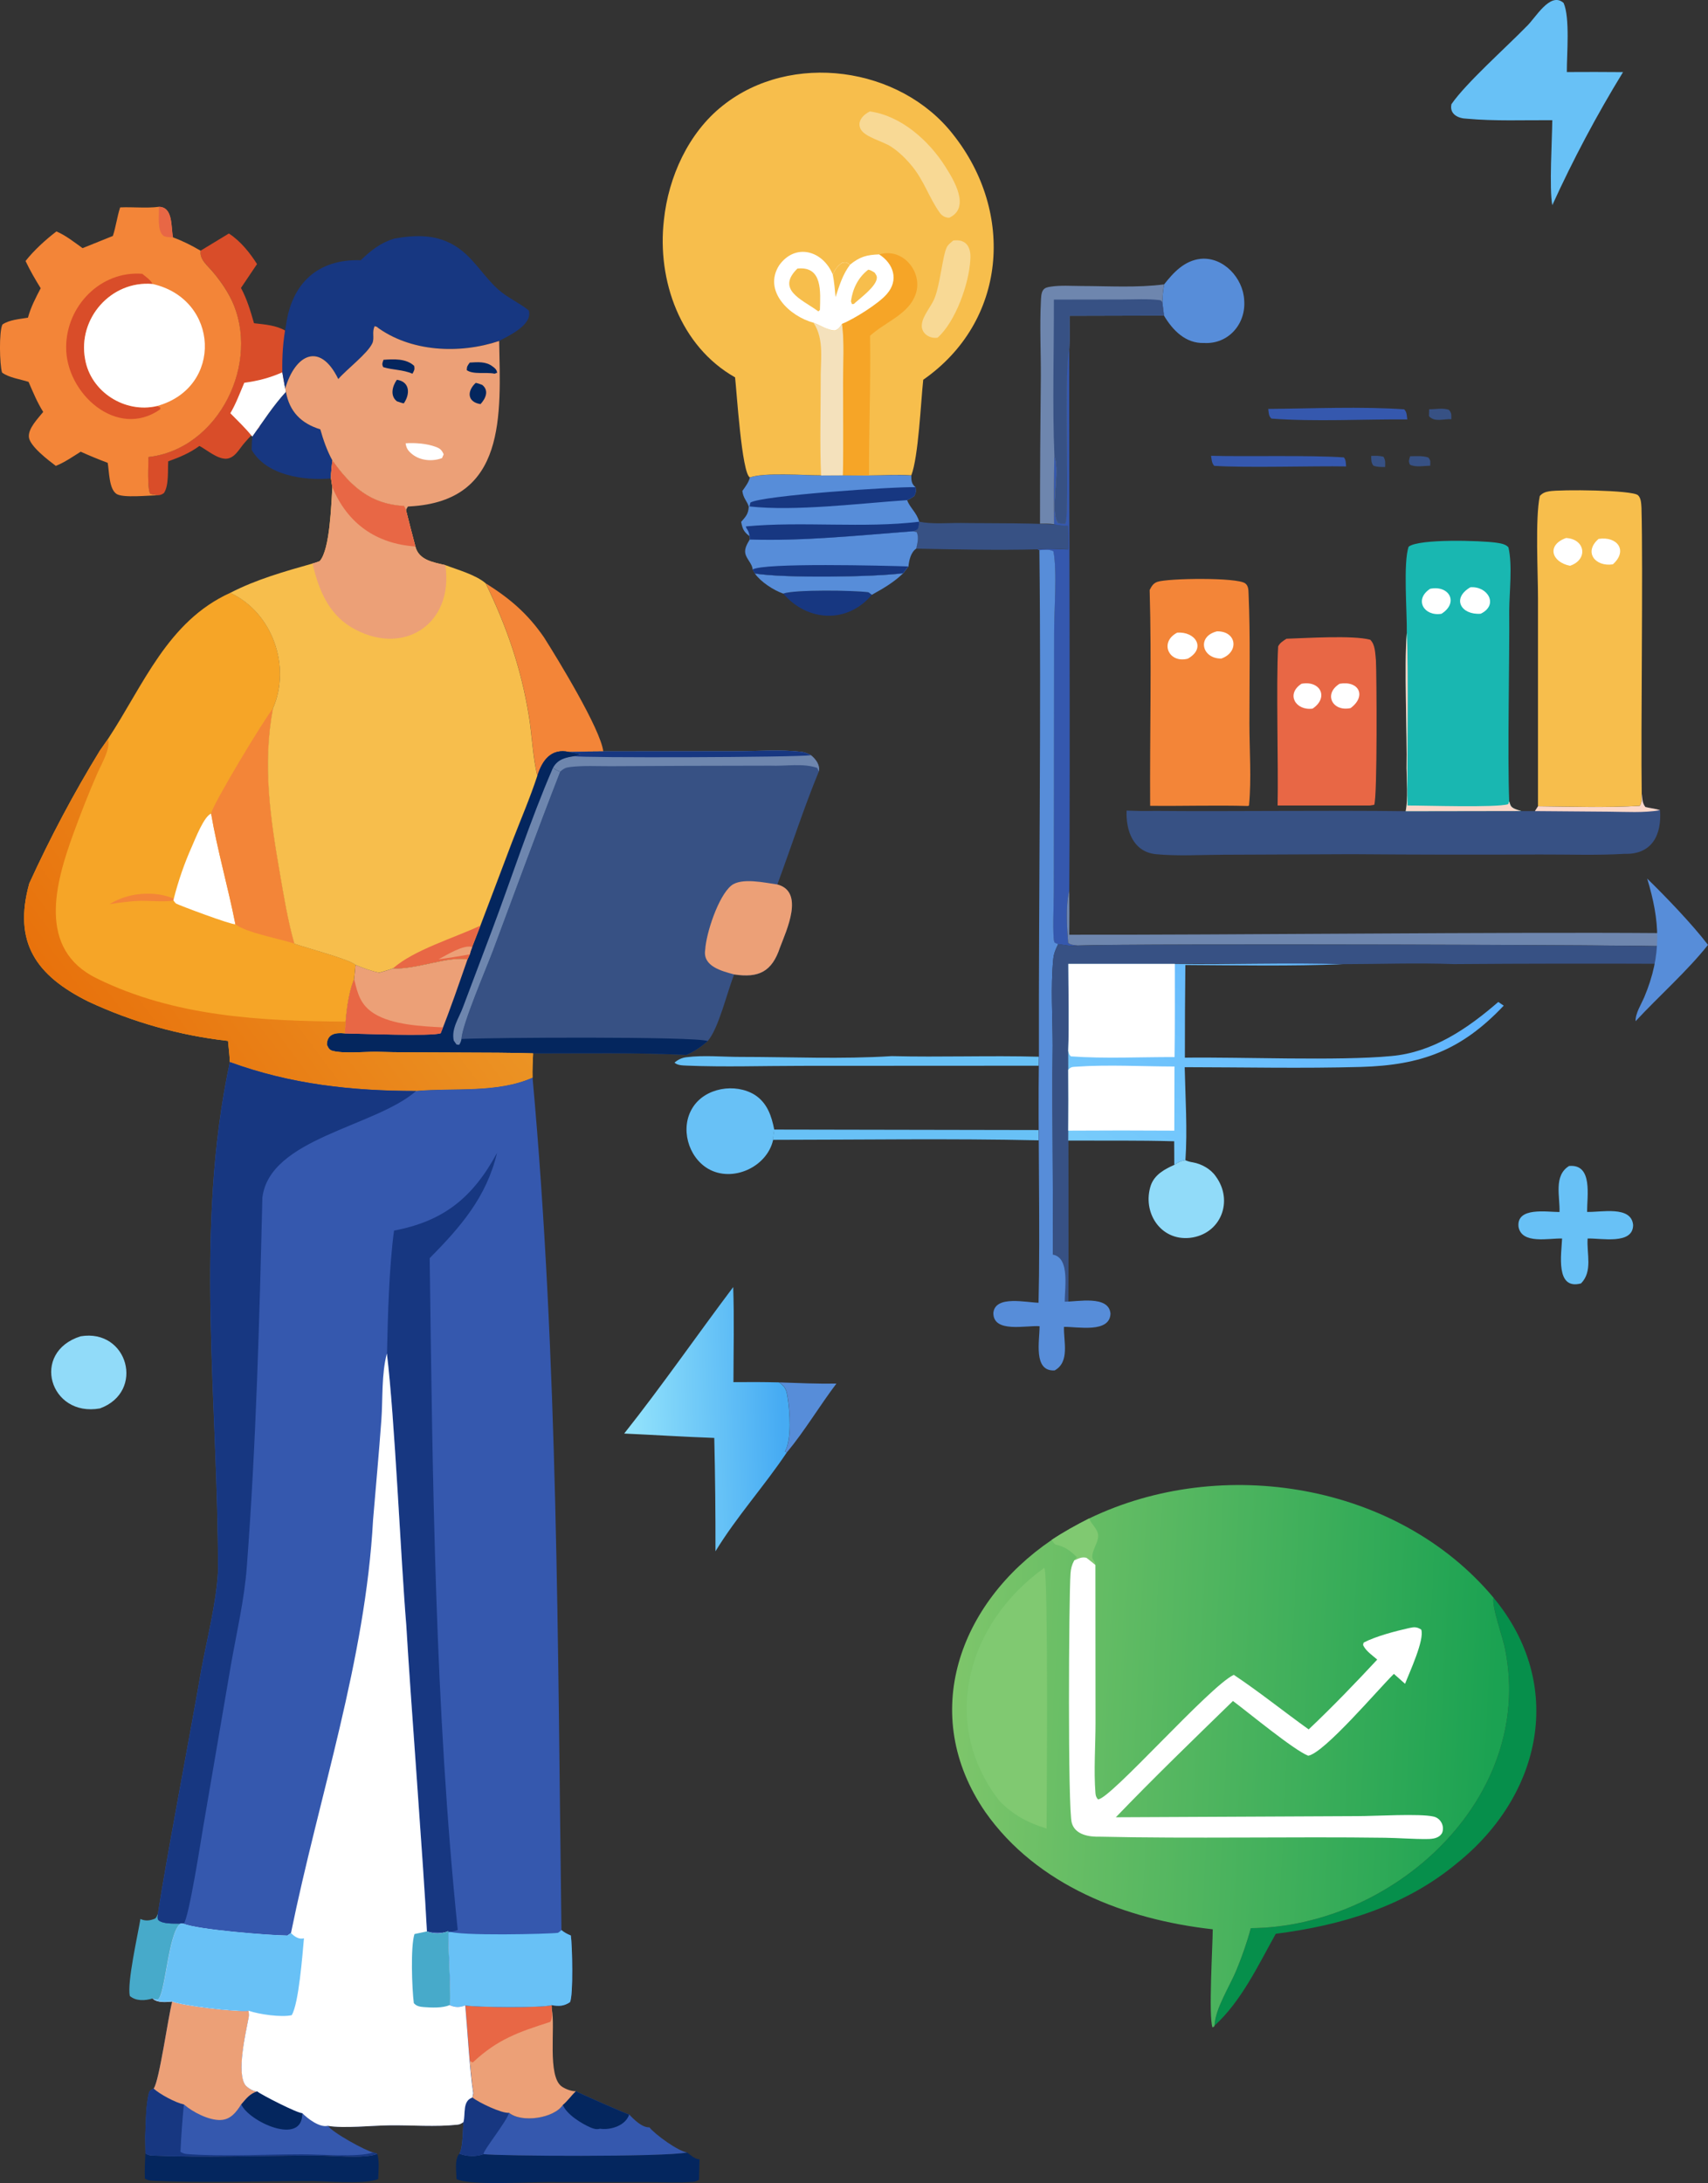
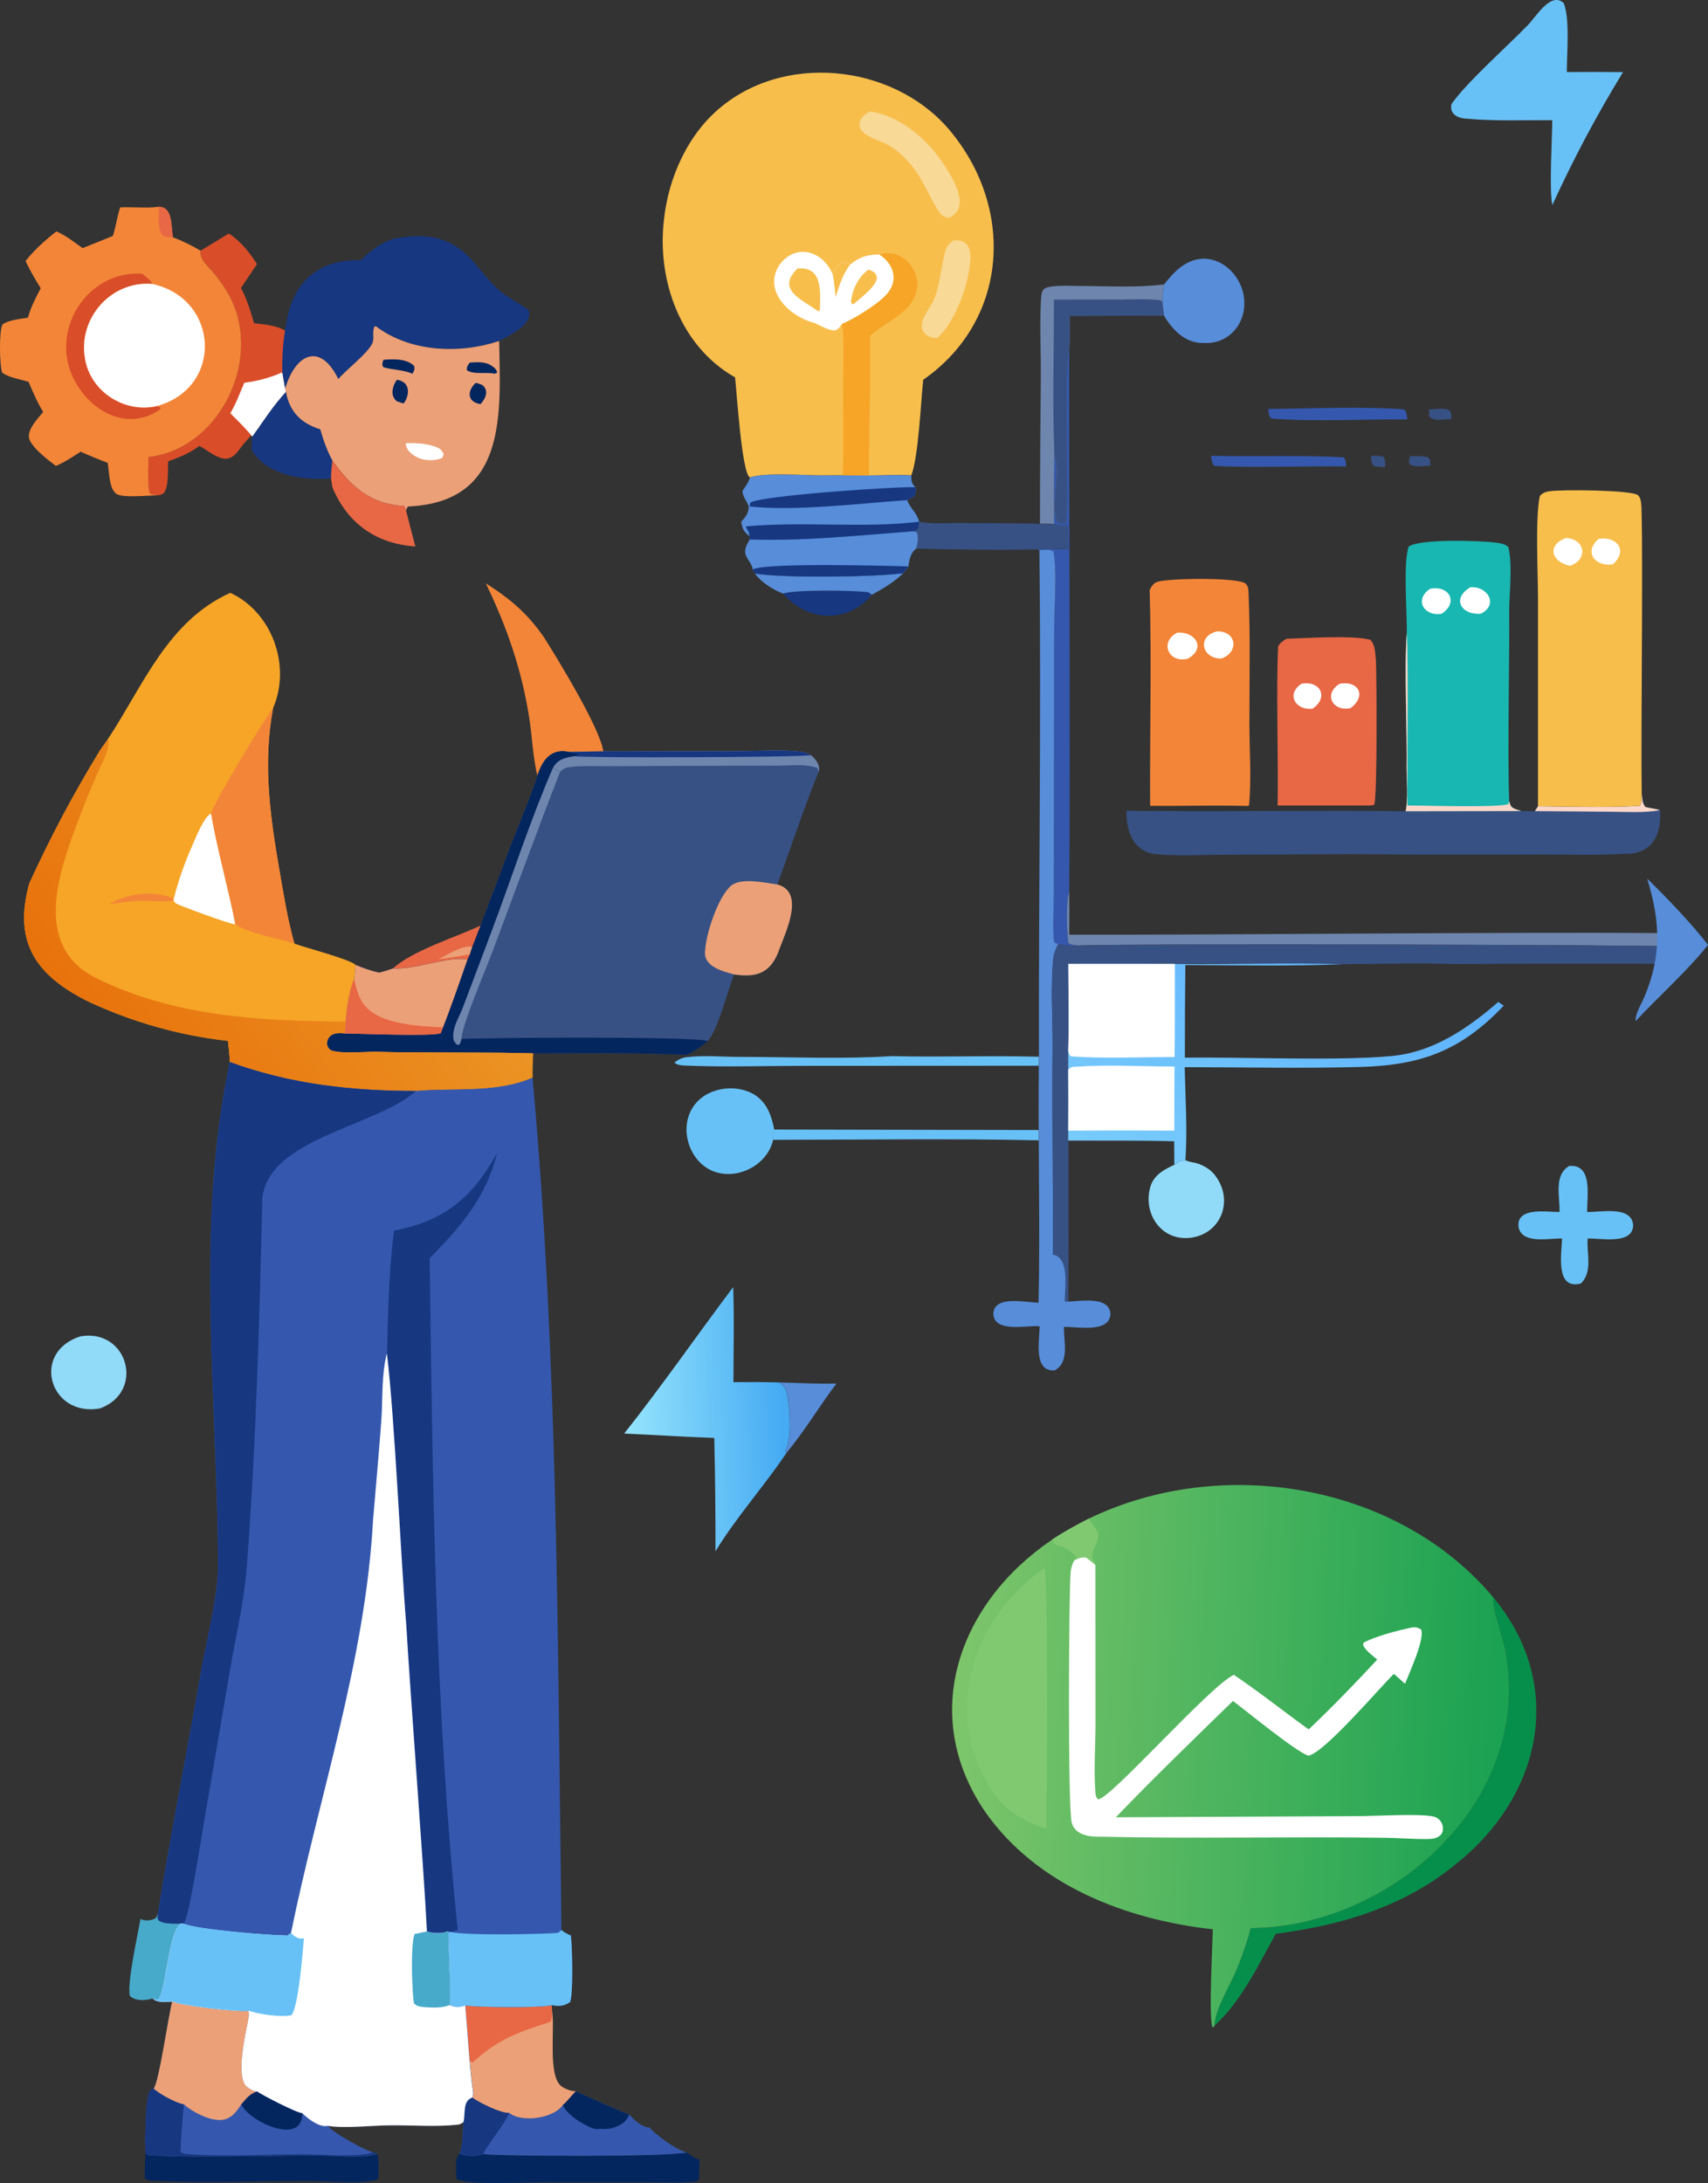
<svg xmlns="http://www.w3.org/2000/svg" id="a" data-name="Layer 1" viewBox="0 0 284.22 363.25">
  <rect x="0" y="0" width="284.22" height="363.25" fill="#333333" stroke="none" />
  <defs>
    <style>
      .f {
        fill: #578dd9;
      }

      .f, .g, .h, .i, .j, .k, .l, .m, .n, .o, .p, .q, .r, .s, .t, .u, .v, .w, .x, .y, .z, .aa, .ab, .ac, .ad, .ae {
        stroke-width: 0px;
      }

      .g {
        fill: url(#c);
      }

      .h {
        fill: #f6a527;
      }

      .i {
        fill: url(#e);
      }

      .j {
        fill: #f7be4c;
      }

      .k {
        fill: url(#b);
      }

      .l {
        fill: #173781;
      }

      .m {
        fill: #f4e1bc;
      }

      .n {
        fill: #068f4b;
      }

      .o {
        fill: #fff;
      }

      .p {
        fill: #19b7b1;
      }

      .q {
        fill: #f8d995;
      }

      .r {
        fill: #47aaca;
      }

      .s {
        fill: #68c1f6;
      }

      .t {
        fill: #fcd7c9;
      }

      .u {
        fill: url(#d);
      }

      .v {
        fill: #6e86ae;
      }

      .w {
        fill: #375184;
      }

      .x {
        fill: #f38538;
      }

      .y {
        fill: #e86745;
      }

      .z {
        fill: #eca077;
      }

      .aa {
        fill: #80c971;
      }

      .ab {
        fill: #04265e;
      }

      .ac {
        fill: #91dbf9;
      }

      .ad {
        fill: #3558ae;
      }

      .ae {
        fill: #d94d29;
      }
    </style>
    <linearGradient id="b" x1="879.39" y1="-1011.28" x2="785.17" y2="-1013.97" gradientTransform="translate(-116.13 -48.66) scale(.28 -.28)" gradientUnits="userSpaceOnUse">
      <stop offset="0" stop-color="#46abf3" />
      <stop offset="1" stop-color="#96e5fc" />
    </linearGradient>
    <linearGradient id="c" x1="1099.11" y1="-877.38" x2="1202.61" y2="-708.5" gradientTransform="translate(-116.13 -48.66) scale(.28 -.28)" gradientUnits="userSpaceOnUse">
      <stop offset="0" stop-color="#77cbfb" />
      <stop offset="1" stop-color="#5eb2ff" />
    </linearGradient>
    <linearGradient id="d" x1="480.89" y1="-800.82" x2="639.92" y2="-682.27" gradientTransform="translate(-116.13 -48.66) scale(.28 -.28)" gradientUnits="userSpaceOnUse">
      <stop offset="0" stop-color="#e8720c" />
      <stop offset="1" stop-color="#eb9324" />
    </linearGradient>
    <linearGradient id="e" x1="1301.69" y1="-1219.71" x2="976.44" y2="-1203.54" gradientTransform="translate(-116.13 -48.66) scale(.28 -.28)" gradientUnits="userSpaceOnUse">
      <stop offset="0" stop-color="#1ba252" />
      <stop offset="1" stop-color="#7fc66b" />
    </linearGradient>
  </defs>
  <path class="w" d="m228.17,75.86c.72-.03,1.35-.05,2.05.14.37.64.28.99.27,1.71-.7,0-1.31.02-1.97-.24-.39-.58-.32-.92-.35-1.61Z" />
  <path class="w" d="m234.64,75.92c1.02-.02,2.04-.11,3.03.2.45.52.33.7.32,1.37-1,.02-2.47.3-3.36-.17-.3-.6-.15-.76.02-1.4Z" />
  <path class="w" d="m237.82,68.1c1.11.01,2.18-.26,3.27.08.51.57.4.82.42,1.57-1.23-.09-2.79.57-3.72-.51l.03-1.14Z" />
  <path class="ad" d="m201.54,75.84c5.73.16,16.52-.13,22.09.27.36.45.31.94.37,1.5-5.34-.1-16.8.26-21.96-.1-.43-.53-.41-1.02-.51-1.68Z" />
  <path class="ad" d="m211.05,68.04c7.12-.06,15.64-.43,22.61.07.47.45.43,1.06.52,1.68-7.34-.06-15.35.41-22.61-.14-.49-.45-.44-.98-.53-1.62Z" />
  <path class="l" d="m130.33,98.77c1.85-.69,11.84-.55,14.19-.22l.56.42c-4.08,4.85-10.7,4.5-14.75-.2Z" />
  <path class="f" d="m129.64,230.02c3.18.11,6.36.25,9.54.2-2.77,3.66-5.33,7.95-8.21,11.41l-.36-.09c1.19-1.97.83-6.82.46-9.07-.21-1.27-.36-1.71-1.42-2.46Z" />
  <path class="f" d="m125.61,95.43c4.75.8,20.07.59,24.69-.05-1.54,1.51-3.35,2.55-5.22,3.59l-.56-.42c-2.34-.33-12.34-.47-14.19.22-1.59-.55-3.74-1.94-4.72-3.34Z" />
  <path class="s" d="m128.83,187.95l44,.08.02,1.71c-14.72-.32-29.48-.09-44.21-.08-.01-.57.11-1.16.18-1.72Z" />
  <path class="r" d="m26.27,318.46c0,.31-.13.84.12,1.06.77.66,2.69.52,3.66.55-2.06,1.47-2.54,12.13-3.79,12.62-.03.01-.53-.04-.53-.04-.12-.02-.24-.07-.35-.12-1.22.38-2.76.47-3.78-.42-.47-2.23,1.32-10.11,1.77-12.82.05.03.1.06.16.08.77.31,1.53.18,2.27-.13.25-.18.34-.51.47-.79Z" />
  <path class="s" d="m172.88,175.82l-.03,1.51-39.55.02c-6.33,0-12.74.22-19.06-.04-.64-.03-1.56-.04-2-.51.6-.49,1.22-.8,2-.89,2.84-.36,6.08-.05,8.95-.05,8.34,0,16.86.4,25.18-.13,8.17.2,16.35-.12,24.51.1Z" />
  <path class="w" d="m152.97,86.81c2.19.44,4.74.19,6.98.21,3.48.08,14.5-.07,17.77.47.01,1.3.06,2.62.04,3.92-1.66-.03-3.47-.23-5.11,0-6.7.16-13.48.02-20.19-.12.19-.97.48-1.83.07-2.75l-.65-.14c.29-.07.52-.11.76-.3.26-.2.27-.95.32-1.29Z" />
  <path class="l" d="m47.58,65.2c.61,3.32,2.52,5.23,5.72,6.23.5,1.79,1.12,3.55,2.01,5.18-.09.99-.24,2.01-.22,3-4.54.39-10.74-.48-13.22-4.76,0-.74.05-1.47.11-2.2,1.79-2.51,3.51-5.18,5.6-7.45Z" />
  <path class="ac" d="m13.41,222.35c7.88-1.32,10.78,9.24,3.22,12-8.36,1.5-11.59-9.35-3.22-12Z" />
  <path class="ac" d="m197.27,193.06c.4.18.8.28,1.24.35,1.43.25,2.97,1.11,3.79,2.31,3.04,4.12.85,9.67-4.3,10.25-4.91.51-7.96-4.27-6.5-8.73.63-1.8,2.3-2.7,3.92-3.42.65-.43,1.06-.69,1.85-.77Z" />
  <path class="s" d="m261.12,194.01c3.98-.36,2.96,5.07,2.98,7.64,2.25.1,7.38-1.11,7.66,2.19-.02,3.33-5.35,2.16-7.57,2.24-.18,2.54.88,5.45-1.1,7.47-4.3,1.16-3.26-4.92-3.15-7.47-2.17-.08-6.72,1.02-7.25-1.95-.36-3.34,4.71-2.46,6.82-2.46.1-2.56-1.02-6.07,1.61-7.67Z" />
  <path class="f" d="m193.71,47.33c1.56-2,3.38-3.96,6.07-4.26,3.82-.37,7.09,3.22,7.26,6.88.32,3.94-2.63,7.35-6.67,7.12-3.06.12-5.24-2.12-6.68-4.56l-.27-2.2c.04-1.02.1-1.98.3-2.98Z" />
  <path class="s" d="m128.65,189.68c-1.02,4.53-6.78,7.14-10.82,4.79-3.35-1.97-4.67-6.79-2.6-10.12,2.06-3.38,7.13-4.19,10.39-2.16,2.06,1.35,2.77,3.49,3.22,5.78-.08.57-.2,1.15-.18,1.72Z" />
  <path class="f" d="m151.89,88.39l.65.14c.41.92.12,1.79-.07,2.75-.91.63-1.19,1.92-1.3,2.97l-.85,1.12c-4.62.65-19.94.85-24.69.05l-.39-.65c0-.88-1.01-1.74-1.21-2.65-.19-.86.33-1.65.74-2.37,9.01.29,18.15-.69,27.13-1.37Z" />
  <path class="l" d="m125.22,94.78c1.65-1.19,22.22-.65,25.93-.53l-.85,1.12c-4.62.65-19.94.85-24.69.05l-.39-.65Z" />
  <path class="ad" d="m175.44,75.91c1.05,2.76-.85,9.34.65,11.16l1.14.07c.84-.63-.3-25.77.7-29.12-.05,21.73.19,69.1,0,90.21-.62,2.45-.37,6.13-.18,8.66.39.39,1.18.38,1.71.45-1.11.16-2.27-.09-3.38-.24-.23-.06-.38-.11-.58-.24-.43-.28-.14-7.34-.14-8.48l.04-42.82c-.02-3.76.54-10.53-.12-13.82-.71-.38-1.54-.22-2.32-.18l-.32-.13c1.64-.23,3.45-.03,5.11,0,.02-1.3-.02-2.62-.04-3.92-.78-.05-1.54-.13-2.31-.25-.04-3.77-.03-7.55.03-11.32Z" />
  <path class="v" d="m179.46,157.33c-.53-.07-1.32-.06-1.71-.45-.19-2.53-.45-6.2.18-8.66.03,2.44.03,4.87,0,7.31,25.85.05,72.84-.47,98.09-.27.76.11,1,.02,1.52.6.08.73.07,1.44.06,2.18l-.3-.57c-.59-.24-88.07-.51-97.84-.15Z" />
  <path class="x" d="m80.83,97.06c4.05,2.55,6.97,5.04,9.7,9,2.27,3.58,9.41,15.26,9.86,18.97-1.9,0-3.8.04-5.7.09-2.98-.66-4.46,1.37-5.27,3.95-.77-3.17-.87-6.7-1.4-9.94-1.3-7.98-3.69-14.84-7.19-22.08Z" />
  <path class="v" d="m193.71,47.33c-.19,1.01-.26,1.96-.3,2.98l.27,2.2-15.71.04c0,1.8.08,3.67-.04,5.46-.99,3.35.14,28.5-.7,29.12l-1.14-.07c-1.5-1.83.4-8.4-.65-11.16-.06,3.77-.07,7.55-.03,11.32-.76-.12-1.58-.08-2.35-.09,0-8.17.05-16.33.14-24.5.02-4.13-.2-8.32.01-12.44.03-.59.02-1.46.39-1.95.29-.39.78-.47,1.24-.54,1.66-.26,3.49-.11,5.17-.11,4.49.01,9.24.31,13.69-.27Z" />
  <path class="w" d="m175.36,49.85l11.51-.02c2,0,4.13-.14,6.12.11.27.04.28.16.44.37l.27,2.2-15.71.04c0,1.8.08,3.67-.04,5.46-.99,3.35.14,28.5-.7,29.12l-1.14-.07c-1.5-1.83.4-8.4-.65-11.16-.36-8.63-.06-17.41-.09-26.06Z" />
  <path class="f" d="m140.25,79.08c3.61.13,7.83-.15,11.39.02.01.83.02,1.41.71,1.97.07.7.11.81-.22,1.47-.39.26-.75.51-1.19.68.54,1.36,1.59,2.05,2.02,3.59-.05.34-.06,1.08-.32,1.29-.24.19-.47.23-.76.3-8.98.68-18.13,1.66-27.13,1.37l-.02-.55c-.96-.74-1.16-1.17-1.4-2.38.8-.92,1.19-1.31,1.27-2.54-.31-.99-.91-1.35-1.07-2.61.46-.65,1.08-1.45,1.25-2.24,2.36-.87,9.04-.35,11.84-.35l3.63-.02Z" />
  <path class="l" d="m124.72,84.27l.15-.64c1.74-1.17,24.07-2.69,27.49-2.56.07.7.11.81-.22,1.47-.39.26-.75.51-1.19.68-7.89.53-18.6,1.89-26.23,1.05Z" />
  <path class="l" d="m124.73,89.21c-.07-.42-.13-.72-.36-1.08-.23-.37-.14-.17-.26-.54,9.28-.88,19.69.34,28.86-.78-.05.34-.06,1.08-.32,1.29-.24.19-.47.23-.76.3-8.98.68-18.13,1.66-27.13,1.37l-.02-.55Z" />
  <path class="f" d="m172.97,91.54c.78-.04,1.61-.19,2.32.18.66,3.3.1,10.07.12,13.82l-.04,42.82c0,1.14-.29,8.2.14,8.48.21.13.35.18.58.24-.4.81-.73,1.55-.82,2.47-.46,4.72-.1,9.69-.1,14.44-.16,11,.25,33.69-.12,44.39-.76-.33-1.5-.7-2.24-1.05.32-13.58-.12-27.89.07-41.52-.05-28.09.4-56.2.08-84.28Z" />
  <path class="n" d="m248.53,265.84c12,14.47,8.06,32.78-6.02,44.13-8.67,7.23-19.2,10.38-30.22,11.8-2.88,5.16-5.72,11.22-10.18,15.27.09-2.82,2.56-6.6,3.68-9.33.92-2.26,1.73-4.53,2.35-6.88,23.65-.19,47.14-21.45,42.36-46.21-.34-2.08-2.3-7.19-1.97-8.79Z" />
  <path class="s" d="m258.31,20c-4.68-.03-9.56.18-14.21-.25-1.44-.03-2.94-.74-2.57-2.42,2.42-3.51,9.1-9.44,12.45-12.89,1.47-1.31,3.96-5.95,6.21-3.95,1.09,2.42.52,8.64.54,11.5,3.12-.02,6.23-.02,9.35.01-4.37,7.13-8.3,14.53-11.77,22.14-.53-2.76-.03-10.91,0-14.14Z" />
  <path class="ae" d="m38.09,38.86c1.88,1.2,3.5,3.2,4.68,5.08l-2.67,3.97c1.01,1.88,1.58,3.83,2.17,5.87,1.85.22,3.69.33,5.32,1.3-.39,2.05-.51,3.99-.48,6.07.12.68.22,1.37.38,2.04l.08.46c-1.61,1.74-2.93,3.8-4.3,5.72-.04.57-.09,1.13-.09,1.69-.83.84-1.68,1.68-2.45,2.58-.9.99-1.63,2.64-3.14,2.69-1.5,0-3.12-1.44-4.4-2.13-1.63,1.19-3.31,1.89-5.2,2.56-.09,1.51.13,4.04-.71,5.28-.39.26-.56.34-1.03.37l-1.23-.24c-.56-.65-.32-5.05-.33-6.13,11.72-1.33,18.78-15.78,13.81-26.18-.79-1.63-1.81-3.09-2.97-4.48-.84-1.08-2.38-2.14-2.15-3.67,1.57-.95,3.14-1.9,4.71-2.86Z" />
  <path class="o" d="m40.64,63.69c2.26-.3,4.25-.81,6.34-1.74.16.88.28,1.78.49,2.65l.11.6c-2.09,2.26-3.81,4.94-5.6,7.45-1.09-1.39-2.42-2.63-3.65-3.89.94-1.58,1.59-3.38,2.32-5.07Z" />
  <path class="k" d="m122.01,214.16c.18,5.26.05,10.55.04,15.82,2.53-.03,5.05-.02,7.58.04,1.06.75,1.21,1.19,1.42,2.46.38,2.25.73,7.1-.46,9.07l.36.09c-3.76,5.63-8.35,10.68-11.89,16.48.01-6.29-.05-12.58-.2-18.86-5-.18-10-.5-14.99-.73,6.26-7.9,12.06-16.29,18.13-24.36Z" />
  <path class="y" d="m214.08,106.28c3.27-.1,11.07-.61,13.94.17.85.85.81,2.26.94,3.39.12,2.12.26,22.97-.29,24.08l-.7.11h-15.37c.14-6.62-.26-20.07.09-26.48.32-.62.83-.9,1.39-1.27Z" />
  <path class="o" d="m216.58,113.77c3.15-.58,4.58,2.3,1.84,4.14-2.81.38-4.49-2.42-1.84-4.14Z" />
  <path class="o" d="m222.92,113.77c3.22-.56,4.51,2.05,1.83,4.05-2.98.66-4.6-2.33-1.83-4.05Z" />
  <path class="w" d="m176.09,157.09c1.1.15,2.27.41,3.38.24,9.77-.35,97.25-.09,97.84.15l.3.57-.02,2.32c-11.88-.05-23.76-.04-35.64.05-6.13-.23-12.34,0-18.48.01-14.3-.25-31.25.06-45.68-.06,0,4.81.15,9.67-.02,14.48,0,15.08.09,30.18,0,45.26-.93-.55-1.86-1.08-2.72-1.73.37-10.57-.04-33.49.12-44.39,0-4.75-.35-9.72.1-14.44.09-.91.41-1.66.82-2.47Z" />
  <path class="l" d="m65.55,39.71c3.74-.68,7.31-.75,10.58,1.46,2.73,1.85,4.34,4.81,6.76,6.98,1.55,1.39,3.51,2.22,5.11,3.51.65,2.38-3.24,4.17-4.94,5.07-6.59,2.2-14.8,1.86-20.5-2.44l.39.21-.59-.25c-.52.96,0,1.97-.4,2.85-.78,1.71-4.27,4.35-5.67,5.96-3.03-6.22-7.13-4.16-8.82,1.54-.2-.87-.33-1.77-.49-2.65-.05-2.72.11-5.24.62-7.9.97-6.96,5.34-10.99,12.43-10.75,1.71-1.65,3.25-2.87,5.53-3.59Z" />
  <path class="x" d="m191.31,98.17c.33-.63.59-1.12,1.3-1.36,1.79-.6,13.2-.76,14.59.25.55.4.55,1.11.57,1.75.31,7.15.13,14.45.14,21.62,0,4.43.36,9.19-.07,13.6l-.17.08c-5.41-.15-10.86.03-16.28-.03-.07-11.95.26-23.96-.08-35.89Z" />
  <path class="o" d="m202.52,105.05c3.29-.05,3.72,3.47.71,4.53-3.25.03-4.12-3.7-.71-4.53Z" />
  <path class="o" d="m195.89,105.27c3.05-.23,4.87,2.6,1.76,4.33-3.16.83-4.78-2.76-1.76-4.33Z" />
  <path class="w" d="m273.19,132.05c.12.83.07,1.57.61,2.23.8.2,1.66.27,2.44.53.3,4.11-1.35,7.4-5.89,7.26-4.68.28-9.45.09-14.15.11-10.41.05-20.82.03-31.23-.05l-21.43.09c-3.67.01-7.54.26-11.19-.09-3.78-.38-5.01-3.92-4.88-7.25,1.53.06,3.05.1,4.59.05,13.31.12,28.67-.12,41.87.05,1.37,0,20.69-.03,21.49-.02l.51-.8c5.61.06,11.33.26,16.93-.07.41-.55.3-1.36.33-2.04Z" />
  <path class="t" d="m273.19,132.05c.12.83.07,1.57.61,2.23.8.2,1.66.27,2.44.53-2.71.48-5.73.27-8.48.25l-12.34-.1.51-.8c5.61.06,11.33.26,16.93-.07.41-.55.3-1.36.33-2.04Z" />
  <path class="g" d="m195.5,160.39c9.31.12,18.67-.25,27.97.05-8.7.34-17.5.18-26.22.13-.06,5.14-.08,10.28-.08,15.42,8.95-.14,25.63.57,34.32-.27,6.91-.59,12.74-4.58,17.83-9l.91.61c-7.07,7.47-13.7,9.91-23.78,10.2-9.75.27-19.56.05-29.31.04.11,5.1.47,10.42.12,15.49-.79.08-1.2.33-1.85.77l-.02-3.93c-5.87-.17-11.77-.09-17.64-.12.05-4.93,0-9.99,0-14.92.17-4.81.03-9.67.02-14.48h17.72Z" />
  <path class="o" d="m177.76,178c.44-.49.65-.46,1.31-.51,5.37-.37,10.98-.04,16.37-.03l-.03,10.67c-5.88-.04-11.76-.04-17.65,0,.03-3.38.03-6.75,0-10.13Z" />
  <path class="o" d="m177.78,160.38h17.72c-.01,5.17.03,10.35-.05,15.51-5.7-.02-11.59.29-17.26-.12-.31-.34-.32-.45-.43-.91.17-4.81.03-9.67.02-14.48Z" />
  <path class="z" d="m56.29,63.07c1.4-1.62,4.89-4.25,5.67-5.96.4-.88-.12-1.89.4-2.85l.59.25-.39-.21c5.7,4.3,13.91,4.64,20.5,2.44.24,12.32,1.27,26.63-14.84,27.52-.41.05-.29-.06-.47.24-.16.28-.12.16-.17.47-.1-.33-.18-.5-.36-.78-5.51-.27-8.85-3.24-11.91-7.57-.89-1.63-1.51-3.4-2.01-5.18-3.18-.98-5.13-2.94-5.72-6.23l-.11-.6c1.69-5.71,5.8-7.75,8.82-1.54Z" />
  <path class="ab" d="m79.17,63.71c.37.07.72.2,1.07.33,1.18.94.58,2.27-.28,3.2-2.22-.34-2.28-2.17-.8-3.53Z" />
  <path class="ab" d="m78.17,60.33c1.29-.08,2.7-.21,3.79.64.43.31.68.53.77,1.05l-.42.16c-1.4-.3-3.55.19-4.64-.59.02-.66.13-.74.5-1.26Z" />
  <path class="ab" d="m66.03,63.19c2.21.31,2.24,2.4,1.16,3.93-.4-.08-.77-.22-1.15-.35-1.17-.92-.75-2.52,0-3.58Z" />
  <path class="ab" d="m63.8,59.87c1.7-.13,3.81-.24,5.13,1.02.1.65,0,.72-.29,1.29-1.67-.7-3.22-.59-4.87-1.09-.26-.56-.13-.65.04-1.22Z" />
  <path class="o" d="m67.5,73.76c1.55-.11,3.51.04,4.97.58.79.29,1.01.51,1.36,1.25l-.27.63c-1.57.6-3.57.45-4.92-.61-.68-.53-1.03-.99-1.14-1.85Z" />
  <path class="p" d="m234.1,105.34c.06-3.35-.63-11.76.31-14.38,1.76-1.35,12.04-1.01,14.49-.67.7.1,1.64.22,2.11.78.7,2.97.15,7.44.13,10.57.07,7.9-.31,24.02,0,31.7.23.69.23.94.95,1.26.34.15.71.25,1.06.36l-19.23.03c.43-2.19.16-4.89.15-7.14.11-5.63-.41-17.04.03-22.5Z" />
  <path class="o" d="m237.98,97.97c3.19-.64,4.8,2.31,1.89,4.16-2.92.48-4.61-2.38-1.89-4.16Z" />
  <path class="o" d="m244.67,97.72c2.86-.25,4.79,2.91,1.73,4.4-3.25.25-4.9-2.54-1.73-4.4Z" />
  <path class="t" d="m234.1,105.34c.31,6.62,0,21.85.12,28.69,2.78-.01,14.81.39,16.75-.22l.16-.48c.23.69.23.94.95,1.26.34.15.71.25,1.06.36l-19.23.03c.43-2.19.16-4.89.15-7.14.11-5.63-.41-17.04.03-22.5Z" />
-   <path class="j" d="m255.93,134.16v-34.54c.01-4.18-.49-13.32.3-17.09.46-.5.88-.66,1.55-.78,1.85-.33,13.82-.23,14.79.65.53.49.53,1.42.58,2.1.28,10.38-.12,36.78.04,47.54-.04.68.07,1.49-.33,2.04-5.6.33-11.32.13-16.93.07Z" />
+   <path class="j" d="m255.93,134.16v-34.54c.01-4.18-.49-13.32.3-17.09.46-.5.88-.66,1.55-.78,1.85-.33,13.82-.23,14.79.65.53.49.53,1.42.58,2.1.28,10.38-.12,36.78.04,47.54-.04.68.07,1.49-.33,2.04-5.6.33-11.32.13-16.93.07" />
  <path class="o" d="m266.01,89.67c3.06-.49,4.96,1.91,2.38,4.23-2.92.45-4.92-2.02-2.38-4.23Z" />
  <path class="o" d="m260.6,89.52c3.2.16,3.72,3.59.66,4.62-3.07-.6-3.95-3.44-.66-4.62Z" />
  <path class="x" d="m19.99,34.51c2.14-.1,4.32.17,6.45-.1,2.41.03,1.99,3.42,2.35,5.09,1.62.59,3.11,1.35,4.6,2.22-.23,1.53,1.31,2.59,2.15,3.67,1.16,1.39,2.17,2.85,2.97,4.48,4.98,10.4-2.08,24.85-13.81,26.18.01,1.08-.23,5.48.33,6.13l1.23.24c-1.55,0-5.81.48-6.88-.24-1.27-.85-1.2-3.79-1.46-5.17-1.52-.57-3.01-1.18-4.49-1.85-1.34.84-2.67,1.77-4.14,2.36-1.17-.88-4.31-3.25-4.48-4.77-.16-1.46,1.53-3.14,2.38-4.21-1-1.58-1.7-3.3-2.44-5-1.37-.44-3.26-.69-4.41-1.55-.41-1.32-.53-6.87.07-8,1.13-.78,2.92-.91,4.24-1.13.47-1.75,1.29-3.31,2.12-4.9-.92-1.48-1.77-2.95-2.52-4.53,1.37-1.75,3.37-3.58,5.14-4.92,1.58.67,2.96,1.79,4.35,2.78l5.04-2.03c.51-1.55.7-3.18,1.21-4.74Z" />
  <path class="y" d="m26.44,34.41c2.41.03,1.99,3.42,2.35,5.09-.4-.03-1.27-.02-1.59-.27-1.11-.85-.68-3.53-.76-4.82Z" />
  <path class="ae" d="m26.13,67.56l.54.24v.3c-7.19,5.08-15.76-2.68-15.66-10.38.03-6.8,5.73-12.7,12.66-12.16.59.49,1.38,1,1.72,1.69-6.91-.61-12.48,5.74-11.22,12.51.92,5.45,6.63,9.06,11.97,7.8Z" />
  <path class="o" d="m26.13,67.56c-5.34,1.26-11.04-2.35-11.97-7.8-1.26-6.76,4.31-13.11,11.22-12.51,11.14,2.5,11.82,17.25.75,20.31Z" />
  <path class="w" d="m100.4,125.03l21.93-.03c3.58,0,7.45-.31,10.99.09.6.07,1.1.29,1.63.57.81.66,1.54,1.62,1.31,2.7-2.54,6.17-4.59,12.56-6.91,18.82,4.55,1.21,1.52,7.61.43,10.5-1.33,4-3.52,5.09-7.61,4.47-1.17,2.89-2.57,8.97-4.4,11.07-1.05.93-2.27,1.78-3.56,2.32-8.46-.42-17.02-.25-25.49-.26-6.24-.22-19.66-.06-26.09-.26-1.95-.02-5.48.33-7.29-.16-.58-.16-.7-.52-.94-1.02.04-1.82,1.45-2.05,2.96-1.89.23-2.99.44-6.24,1.58-9.04l.23-2.36c1.32.54,2.56,1,3.96,1.29.76-.22,1.54-.42,2.28-.71,3.72.26,9.28-2.11,12.39-1.48l.39-.85c.07-.4.27-.84.39-1.23.9-2.24,5.7-14.96,6.66-17.51,1.42-3.64,2.97-7.26,4.19-10.98.81-2.58,2.3-4.61,5.27-3.95,1.9-.06,3.8-.09,5.7-.09Z" />
  <path class="v" d="m100.4,125.03l21.93-.03c3.58,0,7.45-.31,10.99.09.6.07,1.1.29,1.63.57.81.66,1.54,1.62,1.31,2.7l-.27-.59c-2.36-.82-5.31-.26-7.81-.37,0,0-13.88.03-13.88.03l-12.68.06c-2.19.01-4.54-.13-6.71.13-.84.1-1.06.25-1.69.76-.45-.09-.83-.38-1.22-.62.77-1.43,2.1-1.75,3.59-1.95l.98-.32c-.63-.13-1.25-.25-1.88-.37,1.9-.06,3.8-.09,5.7-.09Z" />
  <path class="l" d="m100.4,125.03l21.93-.03c3.58,0,7.45-.31,10.99.09.6.07,1.1.29,1.63.57-2.33.37-38.38.47-39.35.16l.98-.32c-.63-.13-1.25-.25-1.88-.37,1.9-.06,3.8-.09,5.7-.09Z" />
  <path class="z" d="m122.17,162.14c-2.06-.56-5.28-1.35-4.82-4.11.15-2.72,2.17-8.9,4.33-10.67,1.7-1.39,5.68-.46,7.68-.19,4.55,1.21,1.52,7.61.43,10.5-1.33,4-3.52,5.09-7.61,4.47Z" />
  <path class="ab" d="m89.43,129.08c.81-2.58,2.3-4.61,5.27-3.95.63.12,1.25.24,1.88.37l-.98.32c-1.5.2-2.82.52-3.59,1.95.39.24.77.52,1.22.62-3.85,9.89-7.48,19.86-11.2,29.8-1.16,3.09-5.1,12.21-5.24,14.69,4.32-.24,38.78-.46,40.98.34-1.05.93-2.27,1.78-3.56,2.32-8.46-.42-17.02-.25-25.49-.26-6.24-.22-19.66-.06-26.09-.26-1.95-.02-5.48.33-7.29-.16-.58-.16-.7-.52-.94-1.02.04-1.82,1.45-2.05,2.96-1.89.23-2.99.44-6.24,1.58-9.04l.23-2.36c1.32.54,2.56,1,3.96,1.29.76-.22,1.54-.42,2.28-.71,3.72.26,9.28-2.11,12.39-1.48l.39-.85c.07-.4.27-.84.39-1.23.9-2.24,5.7-14.96,6.66-17.51,1.42-3.64,2.97-7.26,4.19-10.98Z" />
  <path class="v" d="m76.79,172.87c-.06.41-.17.63-.38.98l-.44-.05-.46-.65c-.44-2.02.89-3.78,1.55-5.61,0,0,4.73-12.54,4.73-12.54,3.41-9.07,6.38-18.35,10.22-27.23.39.24.77.52,1.22.62-3.85,9.89-7.48,19.86-11.2,29.8-1.16,3.09-5.1,12.21-5.24,14.69Z" />
  <path class="z" d="m65.4,161.13c3.72.26,9.28-2.11,12.39-1.48-1.44,4.1-2.83,8.24-4.46,12.27-1.55.55-13.42.06-15.98.03.23-2.99.44-6.24,1.58-9.04l.23-2.36c1.32.54,2.56,1,3.96,1.29.76-.22,1.54-.42,2.28-.71Z" />
  <path class="y" d="m57.5,170c.21-2.35.52-4.9,1.43-7.09.59,2.49,1.06,4.33,3.36,5.76,3.01,1.87,7.92,2.1,11.43,2.28l-.39.98c-1.55.55-13.42.06-15.98.03l.15-1.95Z" />
  <path class="h" d="m17.96,122.97c5.9-8.95,9.91-19.6,20.36-24.33,7.02,3.25,10.16,12.21,7.11,19.22-1.76,9.4-.44,18.3,1.18,27.62.67,3.87,1.3,7.75,2.38,11.53,1.84.68,9.18,2.59,10.17,3.53l-.23,2.36c-1.14,2.8-1.35,6.06-1.58,9.04-1.52-.16-2.93.07-2.96,1.89.24.5.36.86.94,1.02,1.81.49,5.34.14,7.29.16,6.5.2,19.78.04,26.09.26-.06,1.35-.14,2.7-.1,4.05-5.94,2.62-13.07,1.65-19.37,2.21-10.72,0-20.88-1.12-31-4.81-.03-1.16-.2-2.36-.3-3.52-8.04-.9-15.92-3.13-23.24-6.55-8.73-4.34-12.54-9.87-9.83-19.65,3.47-7.61,7.4-15.01,11.77-22.14l1.32-1.88Z" />
  <path class="x" d="m18.23,150.46c2.98-1.93,7.42-2.32,10.69-.94l-.08.28c-.7.35-4.38.06-5.43.09-1.76.05-3.45.29-5.18.56Z" />
  <path class="o" d="m28.92,149.53c.76-2.99,1.77-5.9,3.03-8.72.57-1.29,2-4.98,3.18-5.43,1.06,6.18,2.83,12.25,4.04,18.41-.69.11-9.4-3.17-9.86-3.44-.19-.14-.31-.36-.46-.54l.08-.28Z" />
  <path class="x" d="m35.13,135.38c.27-1.58,8.97-15.96,10.31-17.51-1.76,9.4-.44,18.3,1.18,27.62.67,3.87,1.3,7.75,2.38,11.53-2.47-.84-8-1.8-9.83-3.23-1.21-6.17-2.98-12.24-4.04-18.41Z" />
  <path class="u" d="m17.96,122.97c.52,1.53-1.14,4.27-1.77,5.73-1.43,3.28-2.74,6.6-3.96,9.96-3.06,8.36-6.07,19.26,3.87,24.14,12.97,6.37,27.2,7.08,41.4,7.19l-.15,1.95c-1.52-.16-2.93.07-2.96,1.89.24.5.36.86.94,1.02,1.81.49,5.34.14,7.29.16,6.5.2,19.78.04,26.09.26-.06,1.35-.14,2.7-.1,4.05-5.94,2.62-13.07,1.65-19.37,2.21-10.72,0-20.88-1.12-31-4.81-.03-1.16-.2-2.36-.3-3.52-8.04-.9-15.92-3.13-23.24-6.55-8.73-4.34-12.54-9.87-9.83-19.65,3.47-7.61,7.4-15.01,11.77-22.14l1.32-1.88Z" />
-   <path class="j" d="m55.31,76.62c3.06,4.33,6.4,7.3,11.91,7.57.18.28.27.46.36.78.5,1.99,1.01,3.98,1.54,5.96.58,2.3,3.02,2.63,4.99,3.1,2.04.78,5.05,1.6,6.71,3.03,3.5,7.23,5.89,14.09,7.19,22.08.53,3.25.63,6.77,1.4,9.94-1.22,3.71-2.78,7.33-4.19,10.98-.99,2.62-5.73,15.19-6.66,17.51-.13.39-.33.83-.39,1.23l-.39.85c-3.11-.63-8.67,1.74-12.39,1.48-.74.29-1.52.48-2.28.71-1.4-.28-2.64-.75-3.96-1.29-.99-.94-8.34-2.85-10.17-3.53-1.08-3.78-1.71-7.67-2.38-11.53-1.62-9.32-2.94-18.22-1.18-27.62,3.05-7.02-.09-15.97-7.11-19.22,4.27-2.22,9.08-3.58,13.68-4.88.4-.08.81-.26,1.2-.39,1.74-1.93,1.92-9.59,2.11-12.28l-.22-1.47c-.03-.99.13-2.01.22-3Z" />
  <path class="y" d="m79.95,154.02l-1.38,3.54c-.13.39-.33.83-.39,1.23l-.39.85c-3.11-.63-8.67,1.74-12.39,1.48,3.52-3.09,10.21-5.06,14.55-7.11Z" />
  <path class="z" d="m72.99,159.61c1.39-.72,4.07-2.45,5.59-2.05-.13.39-.33.83-.39,1.23-1.73.32-3.45.6-5.19.82Z" />
-   <path class="z" d="m55.31,76.62c3.06,4.33,6.4,7.3,11.91,7.57.18.28.27.46.36.78.5,1.99,1.01,3.98,1.54,5.96.58,2.3,3.02,2.63,4.99,3.1,1.47,9.99-7.26,15.43-15.77,10.27-3.8-2.34-5.37-6.38-6.34-10.55.4-.08.81-.26,1.2-.39,1.74-1.93,1.92-9.59,2.11-12.28l-.22-1.47c-.03-.99.13-2.01.22-3Z" />
  <path class="y" d="m55.31,76.62c3.06,4.33,6.4,7.3,11.91,7.57.18.28.27.46.36.78.5,1.99,1.01,3.98,1.54,5.96-6.54-.45-11.28-3.82-13.81-9.84l-.22-1.47c-.03-.99.13-2.01.22-3Z" />
  <path class="j" d="m122.32,62.79c-9.11-5.15-13.01-16.14-11.84-26.2.75-7.12,4.07-14.49,9.77-19,11.33-9.06,29.52-6.56,38.37,4.81,10.28,12.98,8.93,31.09-4.99,40.79-.4,3.73-.8,12.84-1.98,15.9-2.31-.16-4.73,0-7.05.02-1.98-.03-6.01-.05-7.97-.02-2.8,0-9.49-.52-11.84.35-1.36-.6-2.22-14.61-2.47-16.65Z" />
  <path class="q" d="m158.63,40.02c2.2-.29,2.99,1.16,2.84,3.16-.2,3.97-2.44,10.32-5.45,13.01-1.37.21-2.82-.76-2.61-2.25.13-1.38,1.53-2.93,2.07-4.23.99-2.39,1.37-7.25,2.09-8.61.22-.42.7-.78,1.06-1.08Z" />
-   <path class="m" d="m135.37,53.7c1.11.43,2.46,1.33,3.61,1.3.66-.31.74-.52,1.14-1.1.41,3.18.17,6.65.17,9.87,0,5.1.09,10.22-.03,15.32l-3.63.02c-.22-5.23-.06-10.5-.06-15.73-.08-3.16.68-6.91-1.2-9.67Z" />
  <path class="q" d="m144.74,18.54c5.19.71,9.78,4.82,12.5,9.08,1.43,2.24,4.34,6.93.72,8.61-.63.01-1.2-.31-1.56-.81-1.74-2.4-2.58-5.24-4.56-7.69-1.03-1.27-2.21-2.44-3.58-3.34-1.3-.86-4.27-1.55-5.01-2.85-.72-1.27.37-2.46,1.49-2.99Z" />
  <path class="h" d="m146.3,42.34c4.11-1.29,7.68,3.37,5.85,7.14-1.31,2.94-5.09,4.28-7.37,6.4.14,7.74-.21,15.5-.17,23.23l-4.34-.04c.12-5.1.03-10.22.03-15.32,0-3.21.25-6.68-.17-9.87,1.86-.72,6.15-3.39,7.46-4.96,2.02-2.29,1.13-5.06-1.28-6.59Z" />
  <path class="o" d="m135.37,53.7c-3.97-1.07-8.42-5.25-5.73-9.53,2.69-3.8,7.31-2.49,8.94,1.52.34-.84.82-1.49,1.58-1.99.73-.08.69-.08,1.28.35,1.63-1.34,2.8-1.65,4.85-1.72,2.41,1.54,3.3,4.3,1.28,6.59-1.31,1.57-5.59,4.24-7.46,4.96-.4.59-.48.8-1.14,1.1-1.15.03-2.5-.87-3.61-1.3Z" />
  <path class="j" d="m138.58,45.7c.34-.84.82-1.49,1.58-1.99.73-.08.69-.08,1.28.35-1.23,1.64-1.76,3.45-2.4,5.37-.12-1.24-.21-2.51-.46-3.73Z" />
  <path class="j" d="m144.47,44.87c.42.06.72.28,1.08.5.21.35.39.49.36.91-.1,1.35-2.62,3.22-3.58,4.07-.3.29-.12.2-.56.26l-.17-.47c.29-2.11,1.19-3.96,2.88-5.27Z" />
  <path class="j" d="m132.68,44.69c4.25-.46,3.83,3.91,3.76,6.88l-.25.25-.33-.23c-2.55-1.81-6.68-3.44-3.18-6.89Z" />
  <path class="i" d="m181.26,252.65c22.03-10.63,51.33-5.87,67.27,13.19-.33,1.59,1.63,6.71,1.97,8.78,4.79,24.75-18.71,46.02-42.36,46.21-.63,2.36-1.43,4.62-2.35,6.88-1.11,2.73-3.59,6.51-3.68,9.33-.1.25-.01.12-.35.3-.66-1.92.02-13.33.05-16.32-14.4-1.6-29.26-7.27-37.86-19.53-11.14-16.23-4.35-34.79,11.05-45.25,1.99-1.33,4.11-2.5,6.25-3.58Z" />
  <path class="aa" d="m175,256.23c1.99-1.33,4.11-2.5,6.25-3.58.36,1.06,1.51,1.77,1.49,2.96-.02,1.11-1.08,2.47-.98,3.55.04.43.5.66.51,1.24-.48-.41-.98-.8-1.48-1.19-.78-.22-1.36.14-2.07.44l.47-.55c-.97-.98-2.01-1.78-3.4-2.05-.35-.07-.58-.54-.79-.82Z" />
  <path class="aa" d="m173.78,260.88c.68.71.39,39.5.38,43.38-3.13-.96-5.57-2.27-7.86-4.61-10.1-13.01-5.29-29.65,7.48-38.77Z" />
  <path class="o" d="m178.73,259.65c.7-.3,1.29-.66,2.07-.44.5.39.99.78,1.48,1.19l.02,26.26c0,3.84-.31,7.92-.01,11.71.04.45.13.68.41,1.03,1.93.14,18.57-18.83,22.61-20.72,4.27,2.85,8.29,6.09,12.46,9.08,3.89-3.68,7.77-7.7,11.41-11.62-.71-.61-1.71-1.31-2.19-2.11-.24-.39-.17-.32-.07-.72,2.08-1.07,5.24-1.89,7.54-2.41.87-.2,1.3-.22,2.04.25.58,1.69-1.95,7.1-2.69,9.02l-1.86-1.65c-2.57,2.51-11.57,13.16-14.26,13.62-2.44-.98-9.79-7.07-12.52-9.11-6.55,6.38-13.15,12.75-19.49,19.35l40.23-.19c2.82,0,10.38-.46,12.63.07,1.19.25,1.88,1.58,1.44,2.71-.49.91-1.56,1.03-2.5,1.03-2.31.03-4.67-.18-6.99-.21-15.18-.21-32.38.17-47.44-.18-1.79.05-4.12-.28-4.7-2.29-.68-2.21-.5-37.47-.21-41.52.06-.81.22-1.43.61-2.15Z" />
  <path class="ab" d="m24.19,358.32c.38.21.64.33,1.08.35,8.6.37,18.07.02,26.75,0,2.72-.09,8.62.62,10.76-.29.39,1.29.19,2.86.15,4.2-2.22.97-9.2.26-12.03.34-8.47,0-17.08.32-25.53-.05-.52-.02-.82-.12-1.27-.37-.04-1.4.02-2.78.09-4.18Z" />
  <path class="ab" d="m114.36,358.16c.58.46,1.28,1.1,2.05,1.14l-.09,3.4c-.34.19-.58.31-.97.34-2.51.2-5.12.05-7.64.05h-14.93c-3.1-.16-14.64.7-16.81-.51-.03-1.22-.38-3.31.48-4.24,1.17.49,2.84.54,4.02.08,2.28.33,30.03.53,33.9-.28Z" />
  <path class="ad" d="m95.82,347.95c.77.44,8.56,3.87,8.88,3.88.76.82,2.16,2.21,3.37,2.14.89,1.16,4.81,4.01,6.29,4.18-3.83.8-31.66.61-33.9.28-1.18.46-2.86.41-4.02-.08.6-.84.57-4.1.68-5.24.39-1.38-.22-3.52,1.49-4.1,1.04.81,4.88,2.67,6.09,2.53,2.07,1.71,7.44.95,8.95-1.31.76-.61,1.43-1.58,2.16-2.28Z" />
  <path class="ab" d="m95.82,347.95c.77.44,8.56,3.87,8.88,3.88-.58,1.85-3.09,2.64-4.86,2.37-.52.16-1.03.03-1.52-.18-1.55-.67-4.03-2.19-4.67-3.8.76-.61,1.43-1.58,2.16-2.28Z" />
  <path class="l" d="m77.13,353.11c.39-1.38-.22-3.52,1.49-4.1,1.04.81,4.88,2.67,6.09,2.53-.29,1.33-4.46,6.48-4.24,6.89-1.18.46-2.86.41-4.02-.08.6-.84.57-4.1.68-5.24Z" />
  <path class="z" d="m77.43,333.7c1.83.32,12.86.43,14.35-.05l.04.68c.64,2.86-.81,11.21,1.7,12.88.61.4,1.57.78,2.3.75-.73.7-1.4,1.66-2.16,2.28-1.5,2.26-6.88,3.02-8.95,1.31-1.22.14-5.05-1.72-6.09-2.53l.15-.7c-.57-3.52-.99-10.98-1.33-14.62Z" />
  <path class="y" d="m77.43,333.7c1.83.32,12.86.43,14.35-.05l.04.68c.02.72.15,1.47-.26,2.1-5.34,1.72-8.73,2.86-12.9,6.76l-.5-.29-.73-9.19Z" />
  <path class="ad" d="m28.65,333.03c1.68.73,10.64,1.77,12.73,1.56.05.43.09.76,0,1.18-.46,2.48-2.05,9.14-.51,11.2.38.44,1.33,1.06,1.95,1.01.71.58,6.79,3.68,7.49,3.61.89.92,2.9,2.46,4.27,2.12.64,1.08,6.22,4.15,7.55,4.45l.67.22c-2.13.91-8.05.2-10.76.29-8.68.01-18.15.37-26.75,0-.44-.02-.7-.14-1.08-.35l-.04-2.74c.13-2.28.06-4.99.59-7.21.14-.59.33-.58.82-.86.93-1.17,2.44-12.15,3.09-14.49Z" />
  <path class="ab" d="m40.14,350.13c.82-.94,1.42-1.78,2.67-2.15.71.58,6.79,3.68,7.49,3.61.13,5.6-8.93,1.42-10.16-1.46Z" />
  <path class="l" d="m24.15,355.58c.13-2.28.06-4.99.59-7.21.14-.59.33-.58.82-.86,1.05.95,3.68,2.36,5.04,2.64-.26,2.63-.45,5.26-.57,7.9.35.21.68.34,1.1.37,5.81.44,12.88.05,18.82.04,3.06-.06,9.58.58,12.17-.31l.67.22c-2.13.91-8.05.2-10.76.29-8.68.01-18.15.37-26.75,0-.44-.02-.7-.14-1.08-.35l-.04-2.74Z" />
  <path class="z" d="m28.65,333.03c1.68.73,10.64,1.77,12.73,1.56.05.43.09.76,0,1.18-.46,2.48-2.05,9.14-.51,11.2.38.44,1.33,1.06,1.95,1.01-1.25.37-1.85,1.21-2.67,2.15-.82,1.3-1.78,2.58-3.46,2.62-1.91.08-4.65-1.32-6.08-2.59-1.37-.28-3.99-1.68-5.04-2.64.93-1.17,2.44-12.15,3.09-14.49Z" />
  <path class="ad" d="m38.25,176.72c10.12,3.7,20.28,4.81,31,4.81,6.3-.56,13.42.4,19.37-2.21,4.28,47.14,4.17,94.53,4.81,141.83.46.4,1,.67,1.56.9.24,1.55.44,10.06-.15,11.1-1.01.68-1.88.7-3.05.49-1.49.48-12.52.37-14.35.05.34,3.68.75,11.06,1.33,14.62l-.15.7c-1.7.58-1.1,2.72-1.49,4.1-.32.22-.57.38-.97.42-3.65.4-7.64.06-11.33.11-2.85.02-7.62.55-10.25.08-1.37.34-3.38-1.2-4.27-2.12-.7.07-6.78-3.03-7.49-3.61-.61.05-1.56-.57-1.95-1.01-1.54-2.06.05-8.72.51-11.2.1-.42.05-.76,0-1.18-2.09.21-11.05-.83-12.73-1.56-1.08.1-2.39.24-3.27-.5.11.05.23.1.35.12,0,0,.5.05.53.04,1.25-.49,1.73-11.15,3.79-12.62-.97-.03-2.89.11-3.66-.55-.25-.22-.13-.75-.12-1.06,1.39-9.13,5.59-31.05,7.2-40.48.98-5.36,2.5-11.08,2.81-16.52.04-28.1-4-56.97,1.97-84.74Z" />
  <path class="s" d="m93.43,321.15c.46.4,1,.67,1.56.9.24,1.55.44,10.06-.15,11.1-1.01.68-1.88.7-3.05.49-1.49.48-12.52.37-14.35.05-1.01.36-1.62.34-2.62-.06.33-.59-.31-10.38-.21-12.3,1.49.85,16.89.47,18.22.28.15-.05.46-.35.6-.46Z" />
  <path class="l" d="m65.56,204.76c8.27-1.55,13.14-5.51,17.15-12.93-1.76,7.36-6.04,12.29-11.21,17.52.5,37.27.86,74.69,4.67,111.79-1.41.56-3.37.35-4.89.31l-.22-.08c-.5-10.32-2.82-40.1-3.43-50.89-.93-11.25-1.91-34.34-3.23-45.27.13-6.18.35-14.4,1.17-20.45Z" />
  <path class="l" d="m38.25,176.72c10.12,3.7,20.28,4.81,31,4.81-6.87,6.01-24.38,7.83-25.59,17.75-.49,20.47-1.04,40.99-2.59,61.43-.4,5.41-1.7,10.95-2.64,16.3l-4.65,27.17c-.3,1.77-2.36,15.06-3.21,15.9-1.17-.1-3.2.19-4.17-.57-.25-.22-.13-.75-.12-1.06,1.39-9.13,5.59-31.05,7.2-40.48.98-5.36,2.5-11.08,2.81-16.52.04-28.1-4-56.97,1.97-84.74Z" />
  <path class="o" d="m48.42,321.64c4.66-22.86,12.39-45.3,13.66-68.75.46-5.54.98-11.07,1.38-16.61.26-3.54,0-7.65.92-11.07,1.31,10.79,2.3,34.11,3.23,45.27.62,10.94,2.91,40.37,3.43,50.89,1.18.46,2.38.45,3.55-.04-.1,1.92.54,11.72.21,12.3,1,.41,1.61.42,2.62.06.34,3.68.75,11.06,1.33,14.62l-.15.7c-1.7.58-1.1,2.72-1.49,4.1-.32.22-.57.38-.97.42-3.65.4-7.64.06-11.33.11-2.85.02-7.62.55-10.25.08-1.37.34-3.38-1.2-4.27-2.12-.7.07-6.78-3.03-7.49-3.61-.61.05-1.56-.57-1.95-1.01-1.54-2.06.05-8.72.51-11.2.1-.42.05-.76,0-1.18-2.09.21-11.05-.83-12.73-1.56-1.08.1-2.39.24-3.27-.5.11.05.23.1.35.12,0,0,.5.05.53.04,1.25-.49,1.73-11.15,3.79-12.62l.51.02c2.25.99,14.23,1.94,17.28,1.97l.58-.42Z" />
  <path class="r" d="m71.05,321.37c1.18.46,2.38.45,3.55-.04-.1,1.92.54,11.72.21,12.3-1.14.52-3.07.43-4.33.33-.63-.05-1.2-.16-1.62-.66-.3-2.41-.57-9.33.11-11.49l2.08-.44Z" />
  <path class="s" d="m30.56,320.08c2.25.99,14.23,1.94,17.28,1.97l.58-.42c.54.58,1.33,1.13,2.16.88-.24,2.58-.85,10.87-2.04,12.8-1.75.39-5.44-.14-7.16-.74-2.09.21-11.05-.83-12.73-1.56-1.08.1-2.39.24-3.27-.5.11.05.23.1.35.12,0,0,.5.05.53.04,1.25-.49,1.73-11.15,3.79-12.62l.51.02Z" />
  <path class="f" d="m174.31,208.74c3.93-.42,2.85,5.37,2.87,7.85,2.1.02,7.35-1.13,7.61,1.99-.11,3.3-5.54,2.16-7.74,2.2-.08,2.42,1.01,5.82-1.55,7.25-3.62.2-2.49-4.99-2.51-7.36-2.24-.17-7.73,1.19-7.69-2.22.31-3.01,5.58-1.68,7.67-1.68.06-1.73-.14-3.48,0-5.2.11-1.34.27-1.93,1.34-2.83Z" />
  <path class="f" d="m274.1,146.19c3.12,3.04,7.49,7.59,10.12,11.03-3.4,4.31-8.22,8.57-12.05,12.7-.05-1.31.95-2.83,1.46-4.04,2.93-6.98,2.62-12.61.47-19.69Z" />
</svg>